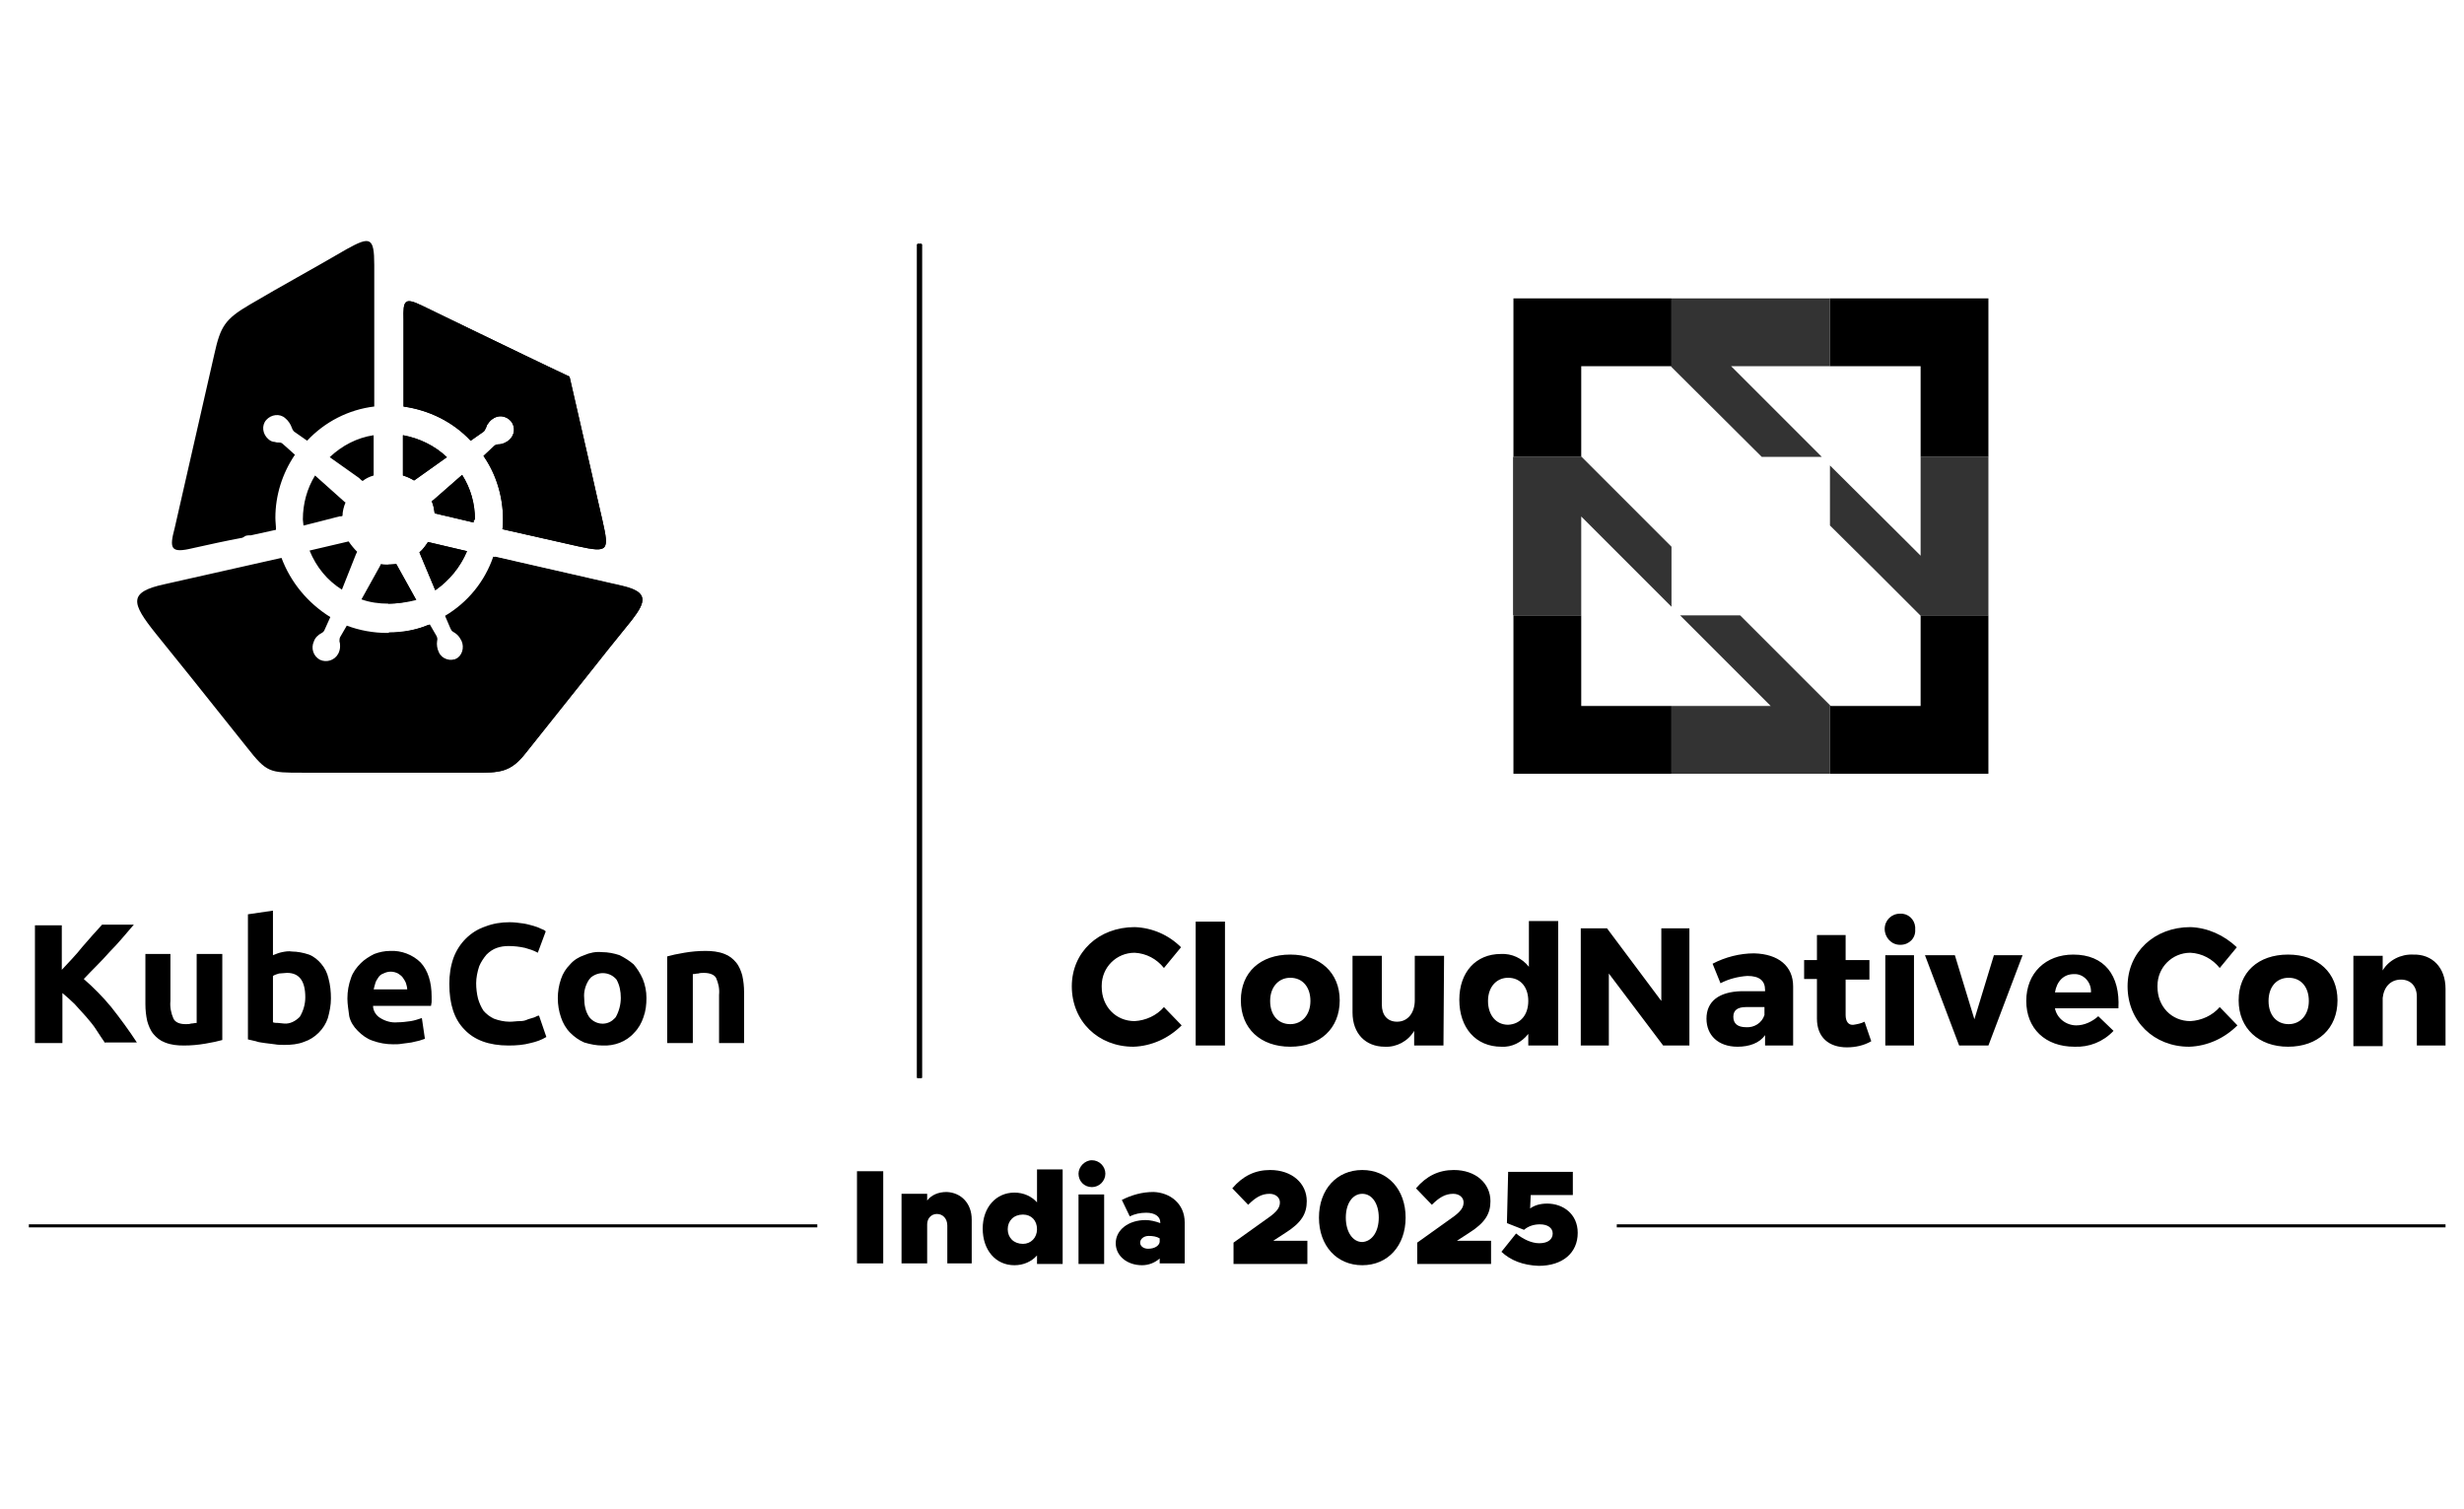
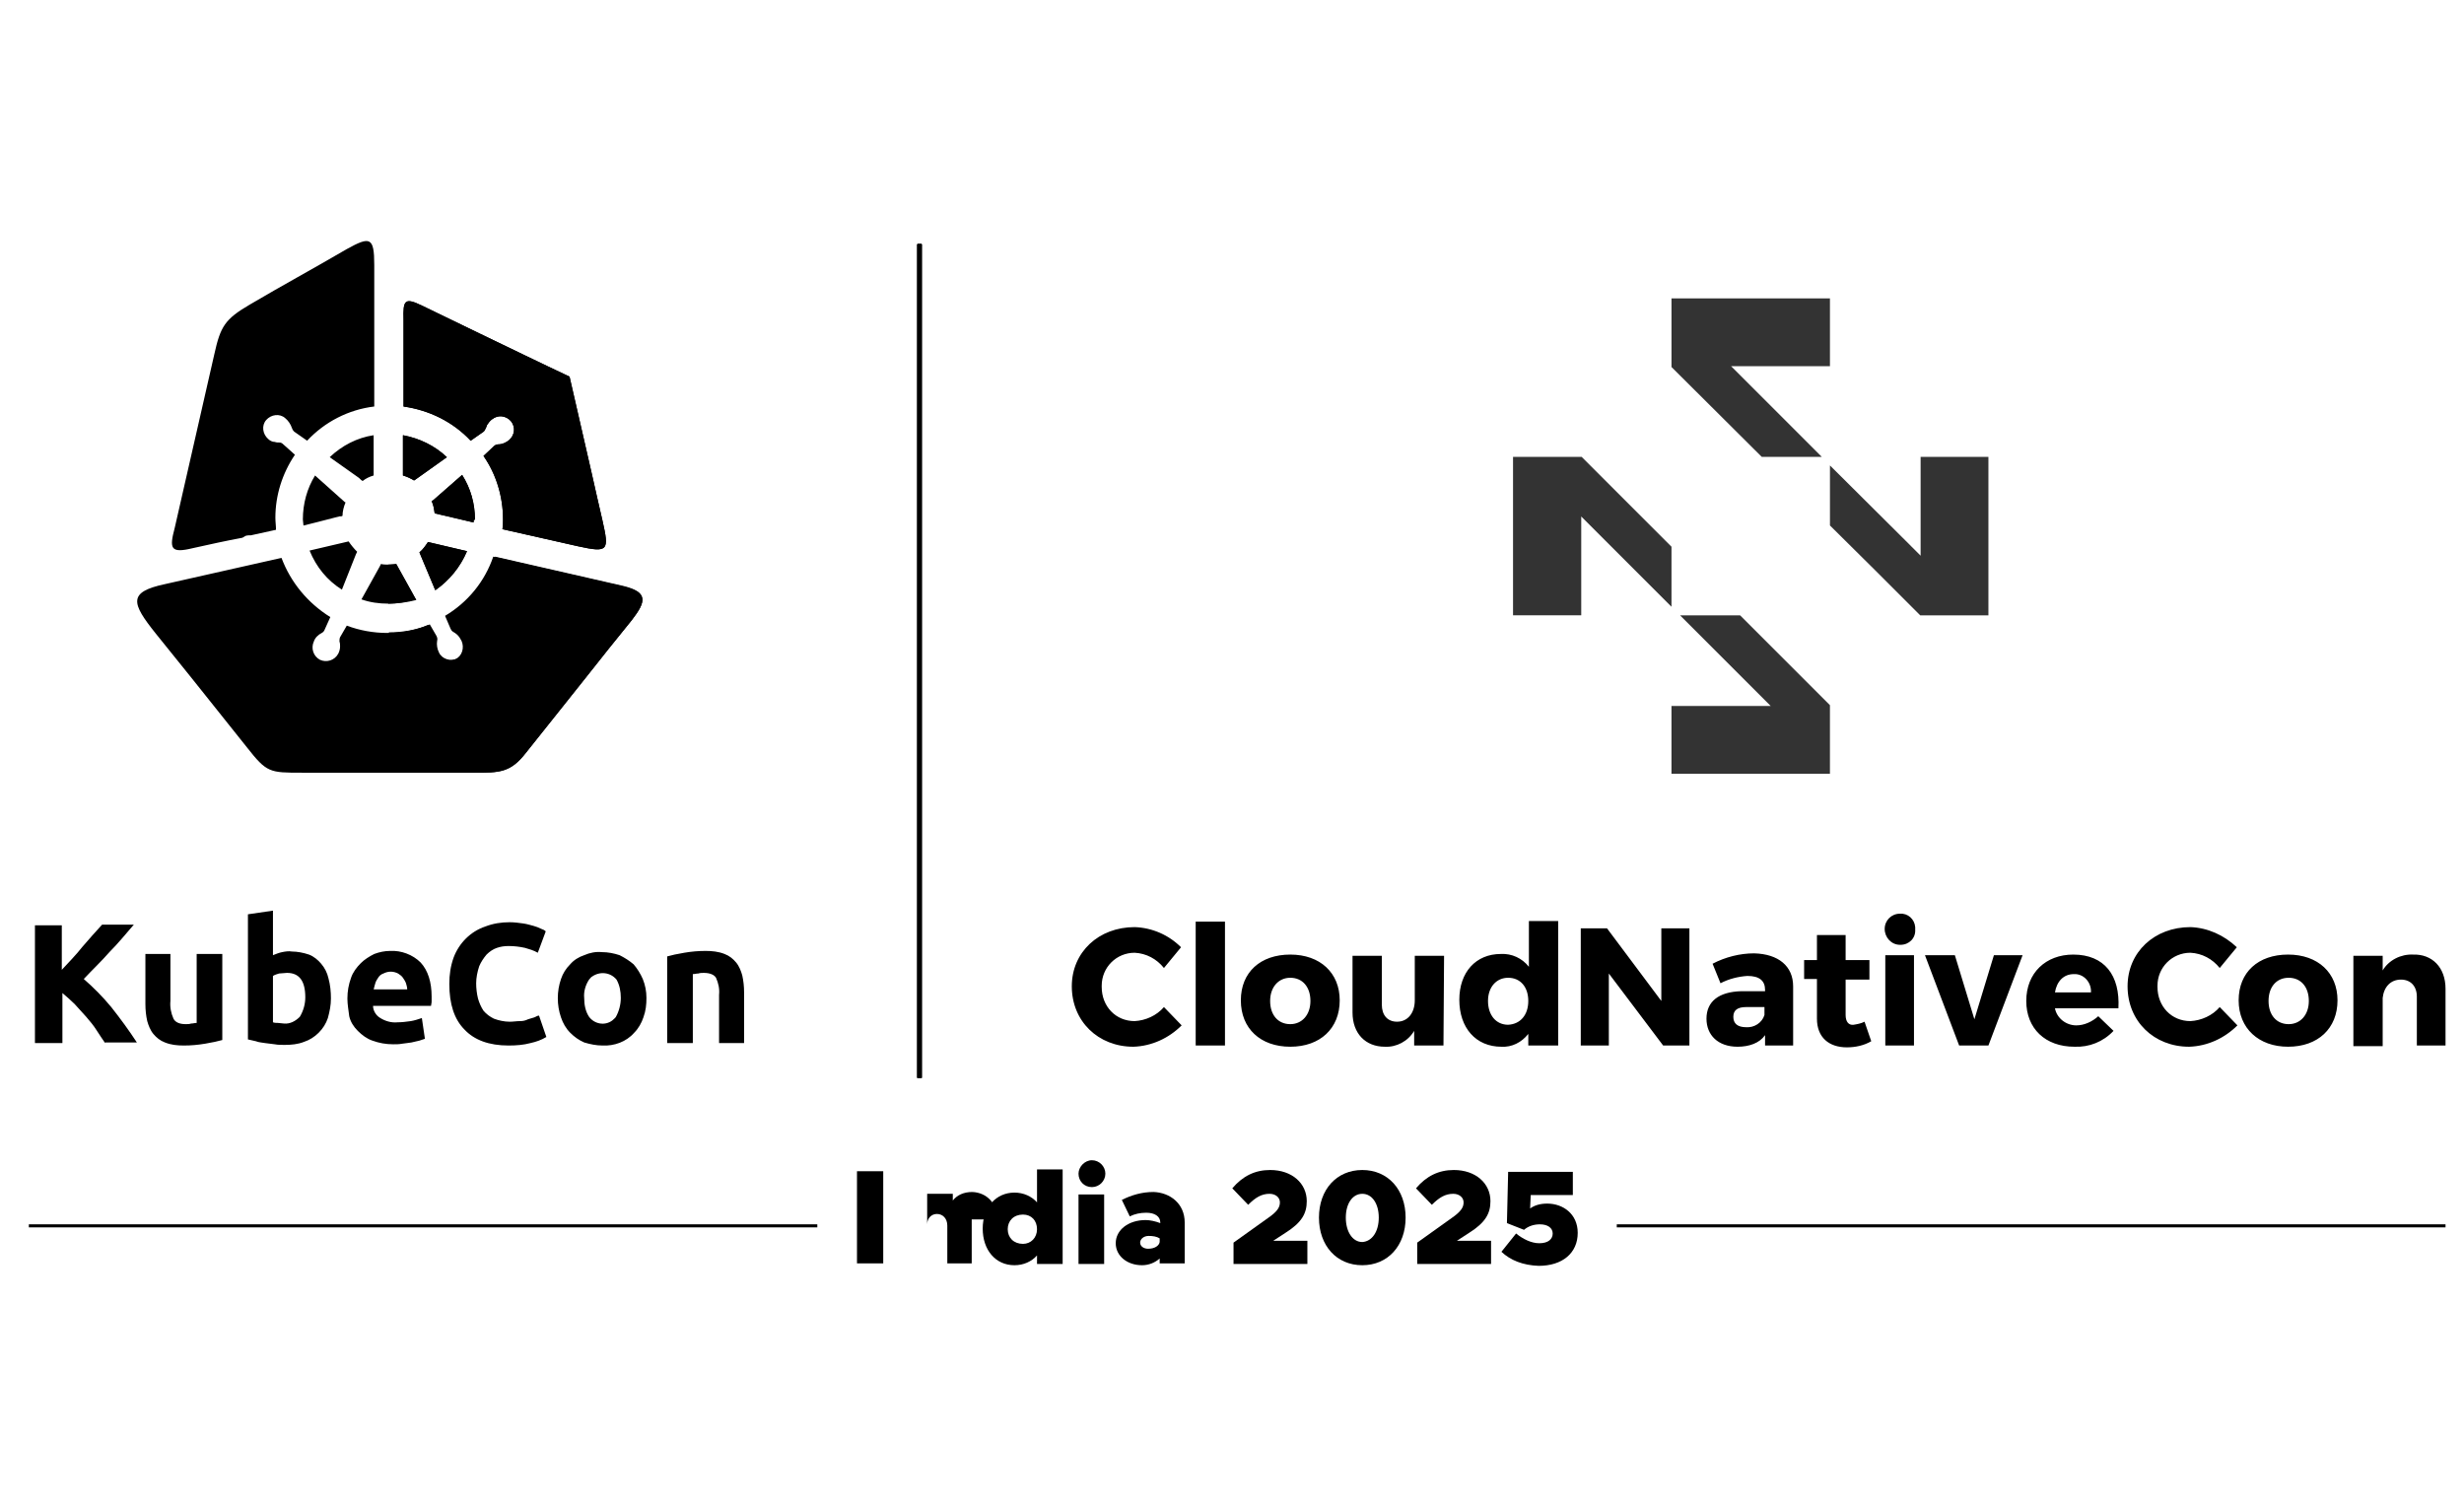
<svg xmlns="http://www.w3.org/2000/svg" id="Layer_1" viewBox="0 0 400 245">
  <defs>
    <style>.cls-1{fill-rule:evenodd;}.cls-2{opacity:.8;}.cls-3{clip-path:url(#clippath);}</style>
    <clipPath id="clippath">
      <rect x="148.929" y="39.641" width=".693" height="135.33" />
    </clipPath>
  </defs>
  <path d="M108.31,155.257c.693-.198,1.585-.397,2.774-.595,1.189-.198,2.279-.296,3.468-.296.991,0,2.079.098,3.07.495.794.298,1.388.792,1.882,1.388.496.594.794,1.386.991,2.079.198.893.298,1.784.298,2.775v8.222h-4.062v-7.827c.099-.991-.099-1.882-.495-2.774-.298-.495-.991-.792-1.981-.792-.298,0-.594,0-.892.099-.298,0-.595.099-.892.099v11.194h-4.161v-14.068ZM100.78,161.993c0-1.09-.198-2.081-.693-2.972-.991-1.189-2.676-1.388-3.963-.496-.198.099-.298.298-.496.496-.594.892-.892,1.981-.792,2.972,0,1.089.198,2.179.792,3.07.892,1.189,2.577,1.487,3.765.595.198-.198.496-.397.595-.595.495-.892.792-1.981.792-3.07M104.942,161.993c0,1.089-.099,2.079-.496,3.169-.298.892-.792,1.784-1.485,2.478-1.288,1.485-3.27,2.18-5.152,2.081-.991,0-1.981-.198-2.972-.496-.892-.396-1.585-.892-2.279-1.585-.693-.693-1.188-1.586-1.485-2.478-.693-1.981-.693-4.259,0-6.241.298-.892.792-1.684,1.485-2.378.595-.693,1.388-1.188,2.279-1.485.892-.397,1.882-.595,2.873-.496.991,0,1.981.198,2.873.496.792.395,1.586.891,2.279,1.485.594.694,1.09,1.487,1.485,2.378.397.991.595,1.981.595,3.071M82.552,169.721c-3.171,0-5.548-.892-7.134-2.577-1.684-1.684-2.476-4.16-2.476-7.43,0-1.485.198-2.873.693-4.261.892-2.377,2.774-4.259,5.152-5.052,1.287-.496,2.575-.694,3.963-.694.693,0,1.485.099,2.179.198.694.099,1.288.298,1.685.397.396.099.892.296,1.287.495.298.099.496.198.694.397l-1.288,3.467c-.693-.395-1.388-.594-2.081-.792-.892-.198-1.783-.298-2.675-.298-.693,0-1.288.099-1.882.298-.595.198-1.189.594-1.684,1.09-.496.594-.892,1.189-1.189,1.882-.298.892-.496,1.882-.496,2.774,0,.792.099,1.684.298,2.478.198.693.496,1.386.892,1.98.496.595,1.09.991,1.684,1.288.794.298,1.685.496,2.577.496.594,0,1.09-.099,1.684-.099.495,0,.892-.099,1.288-.298.296-.099.693-.198.991-.298.296-.099.495-.296.792-.296l1.189,3.467c-.794.495-1.685.792-2.577.991-1.09.298-2.278.397-3.566.397M66.106,160.606c0-.298-.099-.693-.198-.991-.099-.298-.296-.594-.495-.891-.198-.298-.496-.495-.792-.693-.397-.198-.794-.298-1.189-.298-.397,0-.792.099-1.189.298-.298.099-.594.296-.792.594-.198.298-.397.595-.496.892-.099.298-.197.693-.296,1.09h5.448ZM56.397,162.093c0-1.189.198-2.279.594-3.369.298-.892.893-1.684,1.586-2.377.594-.595,1.386-1.09,2.18-1.487.792-.298,1.684-.495,2.575-.495,1.783-.099,3.665.594,4.954,1.882,1.188,1.287,1.783,3.169,1.783,5.548v.792c0,.298-.099.495-.099.693h-9.411c0,.792.495,1.586,1.189,1.981.792.496,1.783.792,2.774.693.693,0,1.485-.098,2.179-.197.595-.099,1.189-.298,1.784-.496l.495,3.369c-.298.099-.594.198-.892.296-.397.099-.792.198-1.288.298-.495.099-.892.099-1.485.198-.496.099-.991.099-1.487.099-1.188,0-2.278-.198-3.368-.595-.892-.296-1.684-.892-2.378-1.585-.693-.693-1.188-1.485-1.386-2.377-.099-.893-.298-1.884-.298-2.873M53.722,162.093c0,1.089-.198,2.079-.496,3.169-.296.892-.792,1.684-1.485,2.378-.693.693-1.487,1.188-2.378,1.485-.991.397-2.079.496-3.169.496-.496,0-1.09,0-1.586-.099l-1.585-.198c-.495-.099-.991-.099-1.485-.298-.496-.099-.893-.198-1.288-.296v-20.31l4.062-.595v7.233c.495-.198.991-.397,1.485-.496.496-.099,1.09-.197,1.585-.099.893,0,1.884.198,2.775.496.792.298,1.485.892,1.981,1.485.594.694.989,1.487,1.188,2.378.298,1.09.397,2.18.397,3.27M49.561,161.894c0-2.675-.991-3.963-2.972-3.963-.396,0-.892.099-1.287.099-.298.099-.694.198-.991.396v7.529c.296.099.495.099.792.099.298,0,.693.099.991.099.991.099,1.882-.396,2.575-1.09.595-.991.892-2.079.892-3.169M36.087,168.829c-.693.197-1.585.396-2.774.594-1.189.198-2.279.298-3.467.298-1.09,0-2.081-.099-3.071-.496-.792-.298-1.388-.792-1.882-1.386-.496-.595-.792-1.388-.991-2.081-.198-.892-.298-1.783-.298-2.774v-8.124h4.062v7.628c-.099.991.099,1.982.495,2.873.298.594.991.891,1.981.891.298,0,.595,0,.892-.099.298,0,.595-.099.893-.099v-11.194h4.16v13.97ZM17.066,169.324c-.397-.594-.892-1.288-1.388-2.081-.495-.792-1.089-1.485-1.684-2.18-.594-.693-1.287-1.386-1.882-2.079-.594-.595-1.288-1.189-1.981-1.784v8.124h-4.458v-19.12h4.359v7.232c1.09-1.188,2.279-2.377,3.369-3.765,1.09-1.287,2.18-2.476,3.171-3.566h5.151c-1.288,1.486-2.575,3.071-3.963,4.458-1.287,1.487-2.774,2.873-4.16,4.36,1.585,1.386,3.07,2.873,4.458,4.557,1.485,1.882,2.873,3.765,4.161,5.746h-5.152v.099Z" />
  <path class="cls-1" d="M51.642,84.719l-2.378.594c0-.298-.098-.693-.098-.991,0-2.575.693-5.053,1.98-7.134l4.657,4.161c.099.099.197.198.296.198-.296.693-.495,1.486-.495,2.18-.099.098-.298.098-.496.098l-3.467.893ZM60.657,70.65v6.538c-.694.198-1.288.496-1.784.891-.197-.098-.396-.296-.594-.495l-4.755-3.368c1.981-1.884,4.458-3.171,7.134-3.567M28.36,85.709c2.279-9.907,4.161-18.328,6.439-28.236.991-4.458,1.685-5.647,5.746-8.025,5.549-3.269,9.808-5.548,15.753-9.015,3.765-2.081,4.458-1.981,4.458,2.575v22.984c-4.16.496-8.024,2.476-10.897,5.548l-1.981-1.386c-.198-.099-.397-.397-.496-.694-.197-.594-.594-1.188-1.089-1.585-.893-.792-2.279-.594-3.071.298-.792.891-.595,2.278.296,3.071.298.296.694.495,1.09.495.298.099.496.099.792.099.198,0,.397.099.595.298l1.882,1.684c-2.081,3.071-3.171,6.638-3.171,10.204,0,.694.099,1.288.099,1.981l-4.062.892c-.296,0-.594,0-.892.099l-.495.298c-2.676.495-5.351,1.09-8.025,1.684-3.665.892-3.864.099-2.972-3.269M65.413,77.188v-6.538c2.675.496,5.151,1.684,7.132,3.567l-5.151,3.665q-.099.099-.198.099c-.496-.298-1.09-.595-1.783-.794M76.905,84.817l-6.341-1.485c-.099-.693-.198-1.388-.495-1.981q.099-.099.198-.099l4.755-4.161c1.386,2.18,2.079,4.657,2.079,7.233-.197.099-.296.298-.197.495M68.582,49.647c3.468,1.684,5.944,2.873,9.413,4.557,4.755,2.279,9.61,4.656,14.464,6.935,1.188,5.152,2.377,10.402,3.566,15.554.693,3.171,1.09,4.755,1.783,7.827,1.09,4.854.991,5.25-3.963,4.16l-12.284-2.774c.099-.495.099-1.09.099-1.585,0-3.665-1.09-7.331-3.171-10.303l1.684-1.586c.198-.197.496-.296.694-.296.693,0,1.287-.298,1.783-.694.892-.792,1.09-2.079.296-3.07-.792-.893-2.079-1.09-3.07-.298-.298.198-.595.594-.794.892-.098.298-.197.495-.296.693-.099.198-.198.397-.397.496l-1.981,1.386c-2.873-3.071-6.737-4.954-10.897-5.548v-14.068c-.099-3.27.197-3.667,3.07-2.279M64.323,91.553c-.397.099-.792.099-1.288.099-.396,0-.792,0-1.189-.099l-.197.397-2.972,5.349c1.386.496,2.873.694,4.358.694,1.487,0,2.972-.298,4.458-.694l-2.971-5.349c0-.099-.099-.198-.198-.397M69.474,87.987l6.341,1.487c-1.09,2.575-2.873,4.755-5.152,6.34l-2.575-6.143c.594-.495.991-1.089,1.386-1.684M50.254,89.375l6.341-1.487c.396.595.892,1.189,1.386,1.685l-.197.396-2.279,5.746c-2.378-1.485-4.161-3.665-5.251-6.34M102.564,100.668c-3.071,3.765-4.458,5.548-7.529,9.411-3.468,4.36-6.242,7.827-9.709,12.187-2.478,3.169-4.261,3.169-8.321,3.169h-27.938c-5.351,0-5.746,0-9.016-4.16-3.27-4.062-5.746-7.233-9.016-11.295-2.575-3.169-3.169-3.963-5.746-7.132-3.963-4.954-4.557-6.737,1.487-8.025l18.922-4.261c1.487,3.963,4.261,7.332,7.926,9.61l-.892,1.981c-.099.298-.298.496-.496.595-.594.296-1.09.792-1.287,1.386-.496,1.09-.099,2.378.991,2.972,1.089.496,2.377.099,2.972-.991.197-.396.296-.792.296-1.188,0-.298,0-.496-.099-.794,0-.197,0-.495.099-.693l1.09-1.882c2.081.792,4.36,1.189,6.538,1.189,2.279,0,4.558-.397,6.638-1.288l1.09,1.882c.099.198.198.496.099.792-.099.595,0,1.288.298,1.882.495,1.09,1.882,1.487,2.972.991,1.09-.495,1.485-1.882.991-2.972-.198-.396-.397-.693-.694-.991-.197-.197-.396-.296-.693-.495-.198-.099-.298-.298-.396-.495l-.892-2.081c3.665-2.18,6.439-5.549,7.825-9.61l20.806,4.755c4.358.991,4.062,2.476,1.684,5.548" />
  <path class="cls-1" d="M65.413,77.188v-6.538c2.675.496,5.151,1.684,7.132,3.567l-5.151,3.665q-.099.099-.198.099c-.496-.298-1.09-.595-1.783-.794M76.905,84.817l-6.341-1.485c-.099-.693-.198-1.388-.495-1.981q.099-.099.198-.099l4.755-4.161c1.386,2.18,2.079,4.657,2.079,7.233-.197.099-.296.298-.197.495M68.582,49.647c3.468,1.684,5.944,2.873,9.413,4.557,4.755,2.279,9.61,4.656,14.464,6.935,1.188,5.152,2.377,10.402,3.566,15.554.693,3.171,1.09,4.755,1.783,7.827,1.09,4.854.991,5.25-3.963,4.16l-12.284-2.774c.099-.495.099-1.09.099-1.585,0-3.665-1.09-7.331-3.171-10.303l1.684-1.586c.198-.197.496-.296.694-.296.693,0,1.287-.298,1.783-.694.892-.792,1.09-2.079.296-3.07-.792-.893-2.079-1.09-3.07-.298-.298.198-.595.594-.794.892-.098.298-.197.495-.296.693-.099.198-.198.397-.397.496l-1.981,1.386c-2.873-3.071-6.737-4.954-10.897-5.548v-14.068c-.099-3.27.197-3.667,3.07-2.279M69.474,87.987l6.341,1.487c-1.09,2.575-2.873,4.755-5.152,6.34l-2.575-6.143c.594-.495.991-1.089,1.386-1.684M63.034,97.994v-6.341c.397,0,.892-.099,1.288-.099.099.198.198.298.296.496l2.972,5.349c-1.585.397-3.07.595-4.557.595M102.564,100.668c-3.071,3.765-4.458,5.548-7.529,9.411-3.468,4.36-6.242,7.827-9.709,12.187-2.478,3.169-4.261,3.169-8.321,3.169h-13.87v-22.786c2.279,0,4.557-.397,6.638-1.288l1.09,1.882c.099.198.198.496.099.792-.099.595,0,1.288.298,1.882.495,1.09,1.882,1.487,2.971.992,1.09-.496,1.487-1.884.991-2.874-.197-.396-.396-.693-.693-.991-.198-.197-.396-.296-.693-.495-.198-.099-.298-.298-.397-.495l-.892-2.081c3.665-2.18,6.441-5.549,7.827-9.61l20.804,4.755c4.062.991,3.766,2.476,1.388,5.548" />
  <path d="M191.726,153.77l-2.774,3.368c-1.188-1.485-2.873-2.377-4.755-2.476-2.972,0-5.349,2.378-5.349,5.351v.197c0,3.171,2.278,5.549,5.349,5.549,1.783-.099,3.567-.893,4.755-2.279l2.873,2.972c-2.079,2.081-4.855,3.368-7.827,3.467-5.746,0-10.005-4.16-10.005-9.808,0-5.548,4.358-9.61,10.204-9.61,2.873.099,5.549,1.288,7.529,3.27M194.105,149.609h4.755v20.111h-4.755v-20.111ZM217.486,162.389c0,4.557-3.171,7.529-8.025,7.529s-8.025-2.972-8.025-7.529,3.171-7.43,8.025-7.43,8.025,2.972,8.025,7.43M206.191,162.488c0,2.279,1.288,3.765,3.27,3.765,1.882,0,3.27-1.485,3.27-3.765s-1.288-3.765-3.27-3.765c-1.882,0-3.27,1.486-3.27,3.765M234.327,169.72h-4.755v-2.377c-.991,1.684-2.873,2.675-4.755,2.575-3.171,0-5.251-2.179-5.251-5.548v-9.213h4.757v7.925c0,1.685.892,2.774,2.476,2.774,1.783,0,2.873-1.485,2.873-3.467v-7.231h4.755l-.099,14.562ZM252.854,169.72h-4.755v-1.882c-1.09,1.388-2.675,2.18-4.36,2.081-4.16,0-6.836-3.071-6.836-7.628,0-4.458,2.676-7.43,6.737-7.43,1.784-.099,3.468.693,4.558,2.081v-7.431h4.755v20.21h-.099ZM248.098,162.488c0-2.279-1.288-3.765-3.27-3.765-1.882,0-3.269,1.486-3.269,3.765s1.287,3.864,3.269,3.864c1.981-.099,3.27-1.585,3.27-3.864M269.992,169.72l-8.817-11.689v11.689h-4.557v-19.021h4.261l8.816,11.79v-11.79h4.558v19.021h-4.261ZM291.094,160.11v9.61h-4.557v-1.684c-.892,1.288-2.575,1.882-4.458,1.882-3.171,0-5.053-1.882-5.053-4.557,0-2.774,1.981-4.358,5.647-4.458h3.864v-.198c0-1.487-.892-2.279-2.873-2.279-1.487.099-3.071.496-4.36,1.189l-1.287-3.171c2.081-1.09,4.458-1.684,6.737-1.684,3.963.099,6.34,2.081,6.34,5.349M286.438,164.768v-1.288h-2.972c-1.386,0-2.081.495-2.081,1.585,0,1.09.694,1.685,2.081,1.685,1.288.098,2.575-.694,2.972-1.981M303.776,169.027c-1.189.693-2.575.991-3.963.991-2.873,0-4.855-1.585-4.855-4.656v-6.439h-2.081v-3.071h2.081v-4.062h4.656v4.062h3.864v3.171h-3.864v5.746c0,1.089.496,1.684,1.288,1.585.594-.099,1.189-.198,1.783-.496l1.09,3.171ZM310.909,150.897c.098,1.388-.991,2.476-2.378,2.476h-.099c-1.386,0-2.476-1.188-2.476-2.575,0-1.386,1.09-2.476,2.476-2.476,1.288-.099,2.378.891,2.478,2.179v.397ZM306.055,155.059h4.656v14.663h-4.656v-14.663ZM318.042,169.72l-5.548-14.661h4.854l3.171,10.402,3.169-10.402h4.656l-5.548,14.661h-4.755ZM343.899,163.678h-10.303c.298,1.585,1.783,2.774,3.467,2.774,1.288,0,2.577-.595,3.567-1.487l2.476,2.378c-1.684,1.783-3.963,2.675-6.34,2.575-4.755,0-7.827-2.972-7.827-7.43,0-4.557,3.171-7.529,7.628-7.529,5.053,0,7.628,3.368,7.331,8.718M339.441,161.101c.099-1.485-.991-2.873-2.478-2.971h-.296c-1.684,0-2.774,1.188-3.071,2.971h5.845ZM363.118,153.77l-2.774,3.368c-1.189-1.485-2.873-2.377-4.755-2.476-2.972,0-5.349,2.378-5.349,5.351v.197c0,3.171,2.278,5.549,5.349,5.549,1.783-.099,3.566-.893,4.755-2.279l2.873,2.972c-2.081,2.081-4.854,3.368-7.827,3.467-5.746,0-10.005-4.16-10.005-9.808,0-5.548,4.358-9.61,10.204-9.61,2.774.099,5.448,1.288,7.529,3.27M379.465,162.389c0,4.557-3.169,7.529-8.024,7.529-4.755,0-8.025-2.972-8.025-7.529s3.171-7.43,8.025-7.43,8.024,2.972,8.024,7.43M368.271,162.488c0,2.279,1.288,3.765,3.269,3.765,1.882,0,3.27-1.485,3.27-3.765s-1.288-3.765-3.27-3.765c-1.98,0-3.269,1.486-3.269,3.765M397.001,160.507v9.213h-4.656v-7.925c0-1.685-.991-2.774-2.575-2.774-1.685,0-2.775,1.188-2.972,2.971v7.827h-4.755v-14.661h4.755v2.377c.991-1.684,2.972-2.675,4.952-2.575,3.071-.099,5.251,2.081,5.251,5.548" />
  <rect x="148.929" y="39.641" width=".693" height="135.33" />
  <rect x="148.929" y="39.641" width=".693" height="135.33" />
  <rect x="148.929" y="39.641" width=".693" height="135.33" />
  <rect x="148.929" y="39.641" width=".693" height="135.33" />
  <rect x="148.929" y="39.641" width=".693" height="135.33" />
-   <rect x="148.929" y="39.641" width=".693" height="135.33" />
  <g class="cls-3">
    <rect x="148.929" y="39.641" width=".693" height="135.33" />
  </g>
  <rect x="262.464" y="198.747" width="134.537" height=".496" />
  <rect x="4.682" y="198.747" width="127.999" height=".496" />
  <rect x="139.121" y="190.128" width="4.261" height="14.959" />
-   <path d="M157.746,197.956v7.134h-3.963v-6.143c0-1.09-.693-1.882-1.684-1.882-.892,0-1.585.693-1.585,1.684v6.341h-4.161v-11.295h4.161v1.09c.693-.891,1.783-1.386,3.169-1.386,2.378.099,4.062,1.882,4.062,4.458" />
+   <path d="M157.746,197.956v7.134h-3.963v-6.143c0-1.09-.693-1.882-1.684-1.882-.892,0-1.585.693-1.585,1.684v6.341v-11.295h4.161v1.09c.693-.891,1.783-1.386,3.169-1.386,2.378.099,4.062,1.882,4.062,4.458" />
  <path d="M172.508,189.931v15.257h-4.161v-1.386c-.892.991-2.18,1.585-3.665,1.585-3.071,0-5.152-2.476-5.152-5.944,0-3.467,2.18-5.845,5.152-5.845,1.485,0,2.774.595,3.665,1.586v-5.351h4.161v.099ZM168.346,199.541c0-1.388-.892-2.377-2.279-2.377-1.485,0-2.476.989-2.476,2.377s.991,2.378,2.476,2.378c1.288,0,2.279-.991,2.279-2.378" />
  <path d="M175.084,190.525c0-1.09.991-2.18,2.179-2.18,1.189,0,2.18.991,2.18,2.18s-.991,2.18-2.18,2.18c-1.287,0-2.179-.991-2.179-2.18M175.084,193.894h4.161v11.294h-4.161v-11.294Z" />
  <path d="M192.322,198.45v6.638h-4.062v-.792c-.792.693-1.783,1.09-2.873,1.09-2.378,0-4.261-1.485-4.261-3.566,0-2.18,2.081-3.765,4.855-3.765.694,0,1.586.197,2.378.495v-.099c0-.991-.892-1.585-2.279-1.585-.991,0-1.882.198-2.675.594l-1.288-2.675c1.586-.792,3.27-1.288,5.152-1.288,2.675.099,5.053,1.882,5.053,4.954M188.26,201.621v-.594c-.495-.298-1.09-.397-1.783-.397-.792,0-1.388.495-1.388,1.09,0,.594.595.991,1.288.991,1.09,0,1.783-.496,1.882-1.09" />
  <path d="M200.247,201.72l5.548-3.963c1.586-1.09,1.981-1.783,1.981-2.575s-.693-1.388-1.684-1.388c-1.288,0-2.279.595-3.467,1.783l-2.577-2.675c1.684-1.981,3.665-2.972,6.143-2.972,3.566,0,5.945,2.18,5.945,5.053,0,1.982-.794,3.467-3.468,5.152l-1.981,1.287h5.549v3.764h-11.988v-3.467Z" />
  <path d="M214.117,197.658c0-4.557,2.873-7.728,7.034-7.728,4.16,0,7.033,3.171,7.033,7.728s-2.873,7.728-7.033,7.728c-4.161,0-7.034-3.171-7.034-7.728M223.826,197.658c0-2.279-1.09-3.864-2.675-3.864-1.586,0-2.675,1.585-2.675,3.864s1.089,3.963,2.675,3.963c1.585-.099,2.675-1.684,2.675-3.963" />
  <path d="M230.067,201.72l5.548-3.963c1.586-1.09,1.981-1.783,1.981-2.575s-.693-1.388-1.684-1.388c-1.288,0-2.279.595-3.467,1.783l-2.577-2.675c1.684-1.981,3.665-2.972,6.143-2.972,3.566,0,5.944,2.18,5.944,5.053,0,1.982-.794,3.467-3.468,5.152l-1.981,1.287h5.549v3.764h-11.988v-3.467Z" />
  <path d="M243.739,203.206l2.378-2.972c1.089.892,2.476,1.585,3.765,1.585,1.485,0,2.179-.693,2.179-1.585s-.792-1.485-2.079-1.485c-.991,0-1.884.296-2.577.892l-2.774-1.09.198-8.323h10.501v3.766h-6.836l-.099,2.179c.693-.495,1.586-.792,2.774-.792,2.577,0,4.954,1.684,4.954,4.755,0,3.27-2.476,5.351-6.34,5.351-2.577-.099-4.558-.892-6.044-2.279" />
-   <path d="M256.694,99.888h-11.006v25.724h25.658v-11.006h-14.652s0-14.718,0-14.718ZM311.788,99.955v14.652h-14.586l-.133-.133v11.138h25.724v-25.724h-11.072l.066.066ZM245.688,74.164h11.072l-.066-.066v-14.652h14.586l.066.133v-11.138h-25.658s0,25.724,0,25.724ZM297.07,48.44v11.006h14.718v14.718h11.006v-25.724h-25.724Z" />
  <g class="cls-2">
    <path d="M295.744,74.164l-14.718-14.718h16.044v-11.006h-25.724v11.138l14.652,14.586s9.746,0,9.746,0ZM282.484,99.888h-9.746l12.199,12.199,2.519,2.519h-16.111v11.006h25.724v-11.138l-7.293-7.293-7.293-7.293ZM311.788,74.164v16.044l-2.519-2.519-12.199-12.133v9.746l7.359,7.293,7.293,7.293h11.072v-25.724h-11.006ZM271.346,88.75l-14.586-14.586h-11.138v25.724h11.072v-16.044l14.652,14.652-0-9.746Z" />
  </g>
</svg>